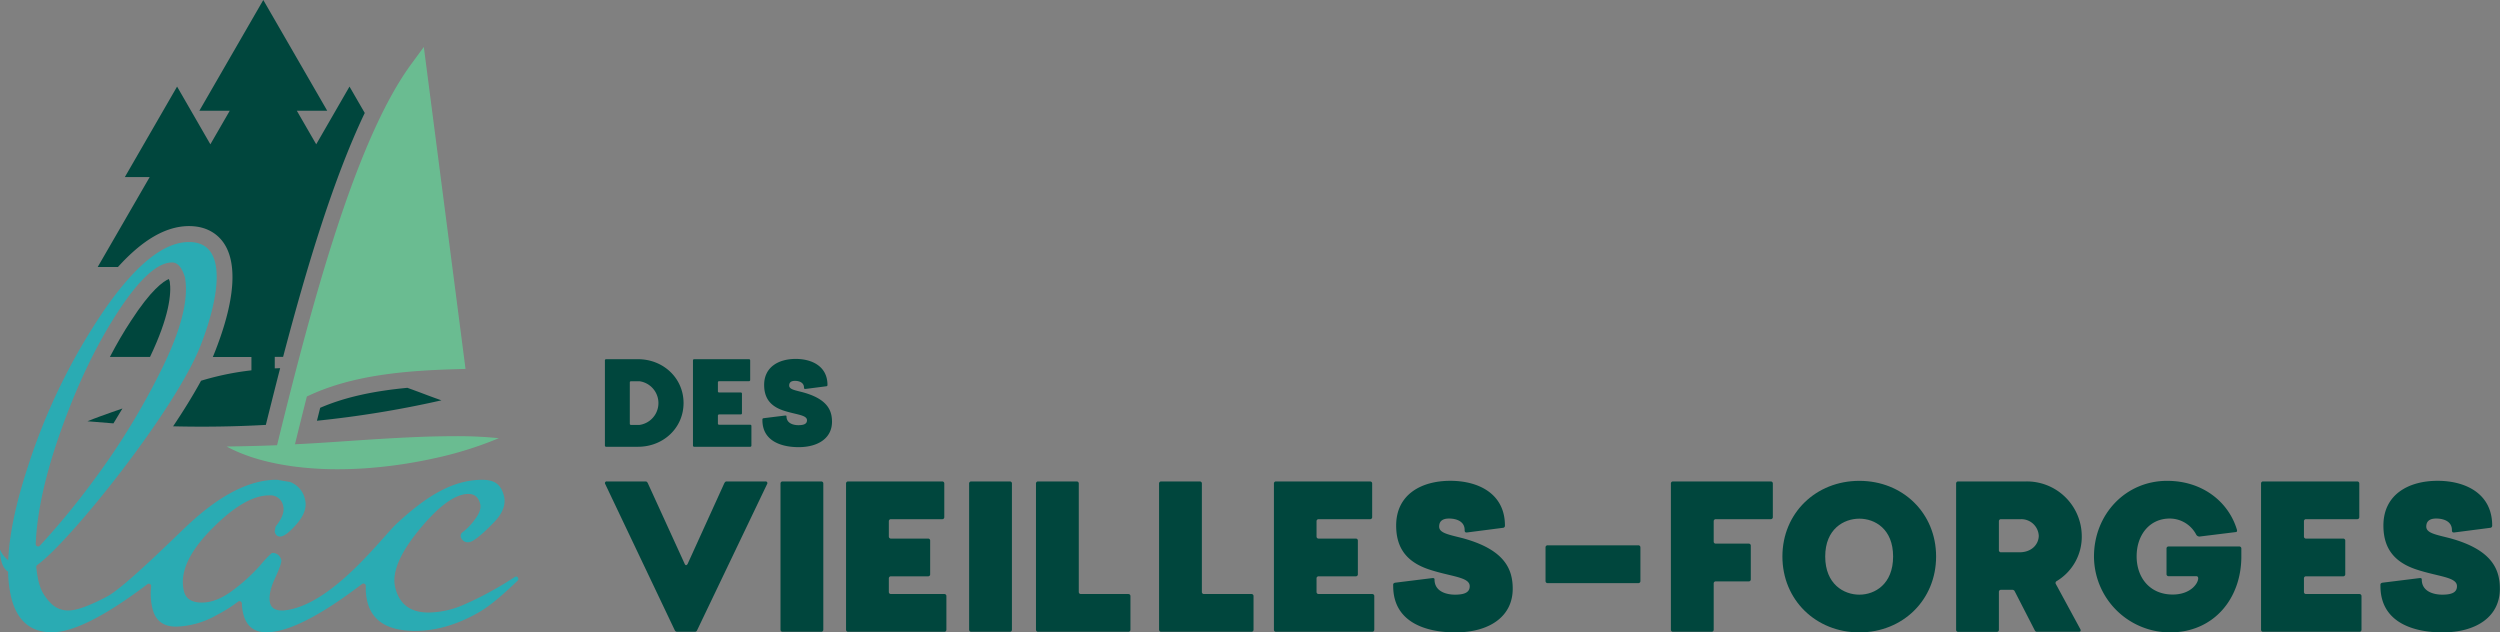
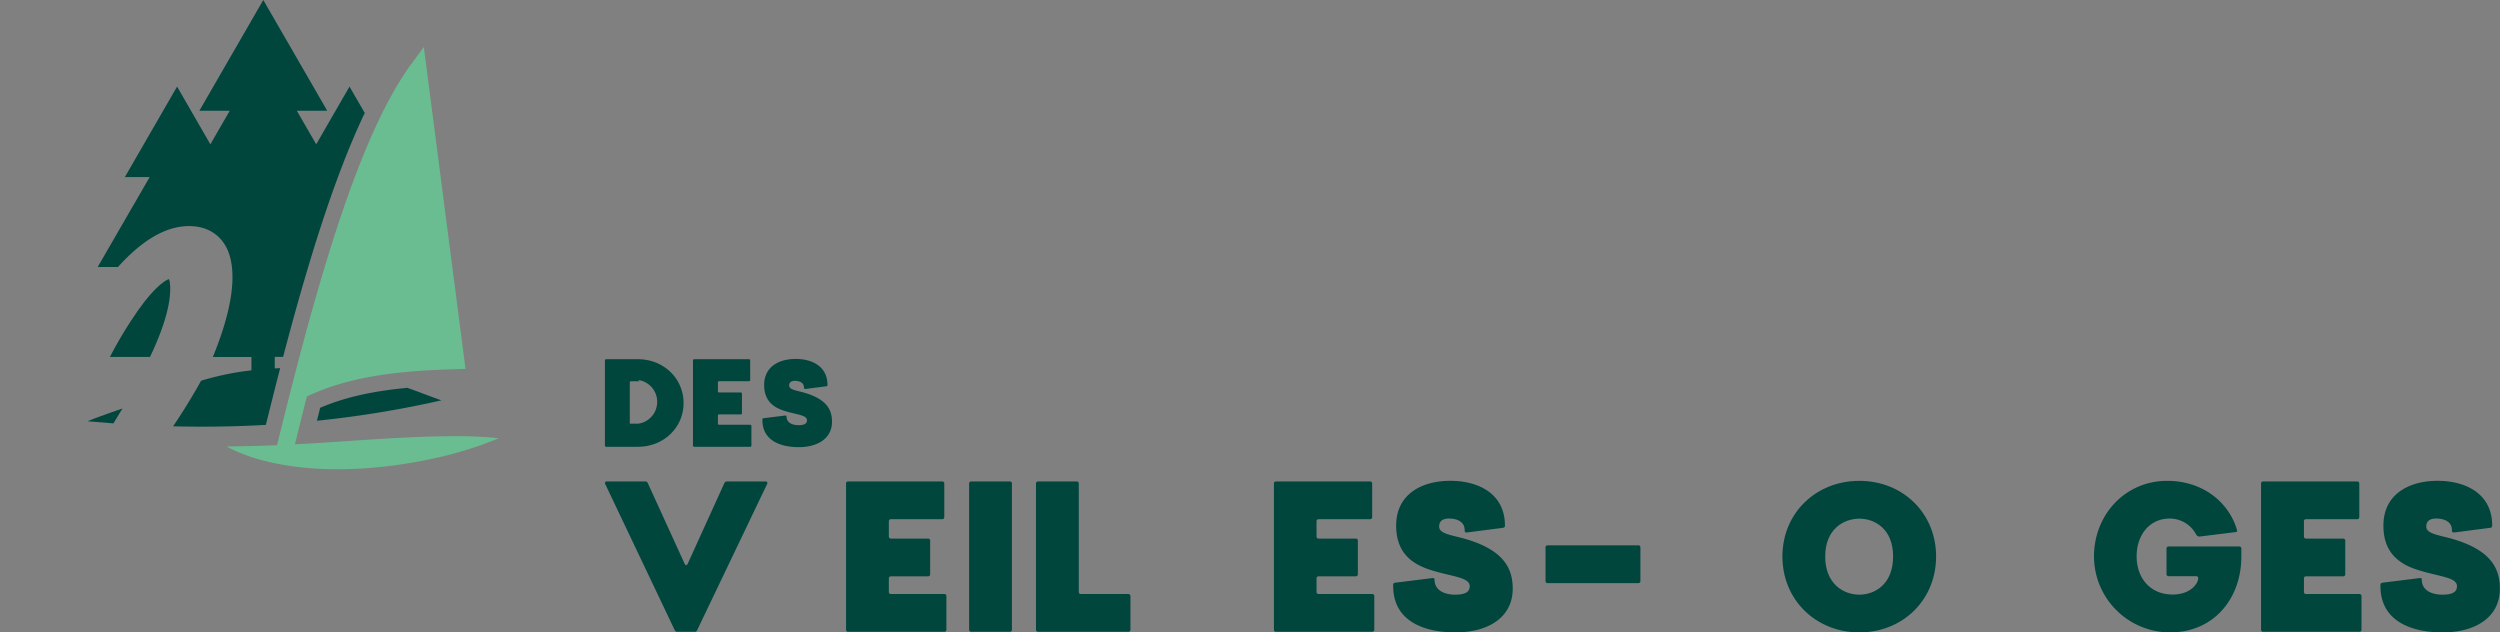
<svg xmlns="http://www.w3.org/2000/svg" viewBox="0 0 793.14 200.63">
  <rect x="0" y="0" width="793.14" height="200.63" fill="#808080" stroke="none" />
  <defs>
    <style>.cls-1{fill:#fff;}.cls-2{fill:#00463d;}.cls-3{fill:#2aabb3;}.cls-4{fill:#6abc91;}</style>
  </defs>
  <g id="Calque_2" data-name="Calque 2">
    <g id="LOGOS">
      <polygon class="cls-1" points="83.16 100.32 83.16 100.32 83.16 100.32 83.16 100.32" />
      <polygon class="cls-1" points="83.85 100.32 83.85 100.32 83.85 100.32 83.85 100.32" />
      <path class="cls-2" d="M34.87,113.23H47.6c6.07-12.73,6.82-20,6.26-23.9-.1-.32-.2-.59-.29-.81-1.73.72-5.62,3.39-12,13.24C39.22,105.31,37,109.15,34.87,113.23Z" />
      <path class="cls-2" d="M27.75,133.65c2.76.25,5.5.47,8.24.67q1.44-2.32,2.85-4.72l-3.52,1.22C32.84,131.73,30.31,132.57,27.75,133.65Z" />
      <path class="cls-2" d="M59.61,71.73H60c6,0,9.32,2.93,11,5.39,3.09,4.53,5.14,14.13-2.67,34.14-.25.64-.52,1.3-.81,2H79.77v4.23c-1.37.16-2.74.34-4.12.56a90,90,0,0,0-11.86,2.74c-2.48,4.54-5.51,9.45-8.87,14.46q14.86.36,29.42-.45c1.49-6,3-12,4.54-18l-1.71.07v-3.65h2.65C97.55,83.8,106,56.17,115.72,35.84l-4.84-8.37L100.32,45.78,94.17,35.13h9.64L83.53,0,63.25,35.13h9.64L66.74,45.78,56.18,27.47,39.61,56.17h7.88L31,84.7h6.43C45.16,76.15,52.47,71.88,59.61,71.73Z" />
      <path class="cls-2" d="M100.55,133.48a330.18,330.18,0,0,0,39.5-6.47c-1.54-.55-3.07-1.1-4.59-1.67-2-.76-4.1-1.54-6.2-2.3-9.7.91-19.22,2.68-27.68,6.34C101.25,130.7,100.91,132.08,100.55,133.48Z" />
-       <path class="cls-3" d="M163.75,182.91a.73.73,0,0,0-.43.14,109.9,109.9,0,0,1-13.68,7.67l-2,.9a28.71,28.71,0,0,1-11.72,2.71q-8.56,0-10.52-7.89-1.74-7,7.58-18.36t15.64-11.38c1.95,0,3.19,1.06,3.72,3.16.33,1.35-.2,3-1.61,4.84a19.22,19.22,0,0,1-4,4.17,1.38,1.38,0,0,0-.57,1.35,2.27,2.27,0,0,0,2.48,1.8q2,0,8.28-6.53c3-3.15,3.48-5.92,3-8-.9-3.61-2.74-5.27-6.95-5.27-10.06,0-18.72,6.15-27.07,13.85-4.65,4.3-20.81,26.26-35.92,27.6l-.67,0c-2.06,0-3.27-.92-3.61-2.28-.48-2,0-4.58,1.53-7.89s2.18-5.25,2-5.85a2.82,2.82,0,0,0-2.58-2.23h-.11a.78.78,0,0,0-.44.15,36.63,36.63,0,0,0-3.54,3.78,56.74,56.74,0,0,1-8.63,7.88q-5.2,3.95-9.94,3.94t-5.63-3.6q-2.13-8.56,8.55-19.49T85.4,157.16a4.12,4.12,0,0,1,4.45,3.37q.66,2.66-2.31,6.39a.67.67,0,0,0-.15.33l-.25,1.39c.26,1.06.84,1.58,1.74,1.58q1.8,0,5.3-4.05t2.6-7.66a7.52,7.52,0,0,0-4.85-5.63c-1.38-.2-2.71-.43-4-.67h-.15q-12.61,0-27.64,13.85c-4.78,4.42-20.62,20.28-26.2,23.21s-9.6,4.39-12.08,4.39a7.46,7.46,0,0,1-5.91-2.48,15.08,15.08,0,0,1-2.82-4,22.24,22.24,0,0,1-.92-2.82,44,44,0,0,1-.71-4.4.86.86,0,0,1,.33-.73c10-7.07,43.72-48.87,51.85-69.73,5.74-14.7,9-32.71-3.67-32.71h-.28C51.91,76.89,43,84,33,98.47A193,193,0,0,0,9,147.58q-5.88,17.78-6.39,30.17A8.53,8.53,0,0,1,0,174.35s-.18,5.22,2.46,6.94l.11.06a38.27,38.27,0,0,0,1,8.25q2.76,11,12.89,11t30.29-15.26a.73.73,0,0,1,.45-.16.75.75,0,0,1,.75.85,19.77,19.77,0,0,0,.45,7.14q1.41,5.64,7.49,5.63a27.34,27.34,0,0,0,12.93-3.71,46.34,46.34,0,0,0,6.68-4.19.78.78,0,0,1,.48-.18.75.75,0,0,1,.75.75,15.52,15.52,0,0,0,.45,3.28q1.46,5.85,7.32,5.85,10.25,0,30.34-15.31a.78.78,0,0,1,.46-.16.75.75,0,0,1,.76.79,17.38,17.38,0,0,0,.49,5q2.3,9.23,15.14,9.23,10.14,0,20.56-6.08c3.68-2.15,8.38-6.38,12-9.89A.76.76,0,0,0,163.75,182.91ZM19.27,136.77q7.82-22,18.07-37.74T54.59,83.26q2.69,0,4.14,4.89a.31.31,0,0,1,0,.13Q60.47,98.87,50.85,118A225.74,225.74,0,0,1,30,152a244.86,244.86,0,0,1-17.37,21.15.76.76,0,0,1-1.3-.54Q11.93,157.42,19.27,136.77Z" />
      <path class="cls-4" d="M93.28,148a105.79,105.79,0,0,0,13.88.87q4.14,0,8.26-.27a148.29,148.29,0,0,0,21.75-3.07,117.1,117.1,0,0,0,21.08-6.51,130.67,130.67,0,0,0-13.76-.64c-2.74,0-5.47.06-8.18.12-7.22.23-14.37.65-21.47,1.12s-14.17,1-21.26,1.33h0q1.86-7.6,3.77-15.15c14.21-6.83,31.14-8.21,47.34-8.67l3-.09L134.46,14.9l-4,5.45c-17,23.2-30.52,71.73-42.56,120.9-5.22.21-10.48.33-16,.41C78.54,145.22,85.93,147,93.28,148Z" />
-       <path class="cls-2" d="M202.42,141.74H192.3a.37.37,0,0,1-.39-.39v-27a.37.37,0,0,1,.39-.39h10.12c8,0,14.44,6,14.44,13.9S210.44,141.74,202.42,141.74Zm.46-20.79H200.2a.37.37,0,0,0-.39.39v13.08a.37.37,0,0,0,.39.39h2.68a7,7,0,0,0,0-13.86Z" />
+       <path class="cls-2" d="M202.42,141.74H192.3a.37.37,0,0,1-.39-.39v-27a.37.37,0,0,1,.39-.39h10.12c8,0,14.44,6,14.44,13.9S210.44,141.74,202.42,141.74Zm.46-20.79H200.2a.37.37,0,0,0-.39.39v13.08h2.68a7,7,0,0,0,0-13.86Z" />
      <path class="cls-2" d="M238.39,135.16v6.19a.37.37,0,0,1-.39.39H220.24a.37.37,0,0,1-.39-.39v-27a.37.37,0,0,1,.39-.39h17.37a.37.37,0,0,1,.39.39v6.19a.37.37,0,0,1-.39.39h-9.46a.37.37,0,0,0-.39.39v2.8a.36.36,0,0,0,.39.39H235a.37.37,0,0,1,.39.39v6.19a.37.37,0,0,1-.39.39h-6.85a.37.37,0,0,0-.39.39v2.49a.36.36,0,0,0,.39.39H238A.37.37,0,0,1,238.39,135.16Z" />
      <path class="cls-2" d="M241.88,133.29c0-.27-.07-.54.43-.62l6.62-.82c.31,0,.59-.08.59.23,0,2.34,2.37,2.81,3.77,2.81,1.79,0,2.73-.43,2.73-1.56,0-1.75-3.55-1.75-7.67-3.15-3.93-1.37-5.92-3.86-5.92-8.06,0-5.68,4.59-8.25,10-8.25,5.26,0,10.13,2.41,10.09,8.33a.39.39,0,0,1-.39.35l-6.62.85c-.27,0-.43-.07-.43-.39,0-1.63-1.48-2.18-2.88-2.18-.62,0-1.83.12-1.83,1.48,0,1.21,1.75,1.48,4.32,2.14,7.75,2.11,9.27,5.69,9.27,9.35,0,5.14-4.32,8.06-10.59,8.06C248,141.86,241.88,140,241.88,133.29Z" />
      <path class="cls-2" d="M220.4,200.43h-5.55a.87.87,0,0,1-.8-.53L192,153.54a.53.53,0,0,1,.54-.8h12.24c.33,0,.53.13.74.54l11.7,25.61c.27.54.6.54.94,0l11.64-25.61c.26-.41.4-.54.73-.54h12.31a.53.53,0,0,1,.54.8L221.14,200A.73.73,0,0,1,220.4,200.43Z" />
-       <path class="cls-2" d="M260.53,200.43H248.29a.64.64,0,0,1-.67-.67V153.41a.64.64,0,0,1,.67-.67h12.24a.64.64,0,0,1,.67.67v46.35A.64.64,0,0,1,260.53,200.43Z" />
      <path class="cls-2" d="M300.25,189.13v10.63a.63.63,0,0,1-.67.67h-30.5a.64.64,0,0,1-.67-.67V153.41a.64.64,0,0,1,.67-.67h29.84a.63.63,0,0,1,.66.67v10.64a.62.62,0,0,1-.66.66H282.66a.64.64,0,0,0-.67.67v4.82a.64.64,0,0,0,.67.67h11.78a.63.63,0,0,1,.66.67v10.63a.63.63,0,0,1-.66.67H282.66a.64.64,0,0,0-.67.67v4.28a.64.64,0,0,0,.67.67h16.92A.63.63,0,0,1,300.25,189.13Z" />
      <path class="cls-2" d="M320.37,200.43H308.13a.64.64,0,0,1-.67-.67V153.41a.64.64,0,0,1,.67-.67h12.24a.63.63,0,0,1,.67.67v46.35A.63.63,0,0,1,320.37,200.43Z" />
      <path class="cls-2" d="M358.64,189.13v10.63a.64.64,0,0,1-.67.67H329.34a.64.64,0,0,1-.67-.67V153.41a.64.64,0,0,1,.67-.67h12.24a.64.64,0,0,1,.67.67v34.38a.64.64,0,0,0,.67.67H358A.64.64,0,0,1,358.64,189.13Z" />
-       <path class="cls-2" d="M397.69,189.13v10.63a.64.64,0,0,1-.67.67H368.39a.64.64,0,0,1-.67-.67V153.41a.64.64,0,0,1,.67-.67h12.24a.63.63,0,0,1,.67.67v34.38a.64.64,0,0,0,.67.67h15A.64.64,0,0,1,397.69,189.13Z" />
      <path class="cls-2" d="M436,189.13v10.63a.64.64,0,0,1-.67.67h-30.5a.63.63,0,0,1-.67-.67V153.41a.63.63,0,0,1,.67-.67h29.83a.64.64,0,0,1,.67.67v10.64a.63.63,0,0,1-.67.66H418.35a.64.64,0,0,0-.67.67v4.82a.64.64,0,0,0,.67.67h11.78a.63.63,0,0,1,.66.67v10.63a.63.63,0,0,1-.66.67H418.35a.64.64,0,0,0-.67.67v4.28a.64.64,0,0,0,.67.67h16.93A.64.64,0,0,1,436,189.13Z" />
      <path class="cls-2" d="M442,185.92c0-.47-.14-.94.73-1.07l11.38-1.41c.53-.06,1-.13,1,.4,0,4,4.08,4.82,6.49,4.82,3.07,0,4.68-.74,4.68-2.68,0-3-6.09-3-13.18-5.41-6.75-2.34-10.16-6.63-10.16-13.85,0-9.77,7.89-14.18,17.19-14.18,9,0,17.39,4.15,17.32,14.31a.66.66,0,0,1-.67.61l-11.37,1.47c-.47.06-.74-.14-.74-.67.07-2.81-2.54-3.75-4.95-3.75-1.07,0-3.14.2-3.14,2.55,0,2.07,3,2.54,7.42,3.67,13.32,3.62,15.92,9.77,15.92,16.06,0,8.83-7.42,13.84-18.19,13.84C452.46,200.63,442,197.49,442,185.92Z" />
      <path class="cls-2" d="M519.74,185H491a.64.64,0,0,1-.67-.67V173.68A.64.64,0,0,1,491,173h28.76a.64.64,0,0,1,.67.67v10.63A.64.64,0,0,1,519.74,185Z" />
-       <path class="cls-2" d="M543.68,185.11v14.65a.64.64,0,0,1-.67.67H530.77a.64.64,0,0,1-.67-.67V153.41a.64.64,0,0,1,.67-.67h31a.64.64,0,0,1,.67.67v10.64a.63.63,0,0,1-.67.66H544.35a.64.64,0,0,0-.67.67v6.42a.63.63,0,0,0,.67.67h10.43a.63.63,0,0,1,.67.67v10.64a.63.63,0,0,1-.67.67H544.35A.63.63,0,0,0,543.68,185.11Z" />
      <path class="cls-2" d="M614.24,176.55c0,13.78-10.57,24.08-24.35,24.08s-24.41-10.3-24.41-24.08,10.64-24,24.41-24S614.24,162.77,614.24,176.55Zm-35.18,0c0,8.77,5.89,12.11,10.83,12.11s10.71-3.34,10.71-12.11-5.82-12-10.71-12S579.06,167.79,579.06,176.55Z" />
-       <path class="cls-2" d="M620.59,199.76V153.41a.63.63,0,0,1,.67-.67h21.53a17.41,17.41,0,0,1,17.66,17.19,16.4,16.4,0,0,1-8,14.45.66.66,0,0,0-.2.94l7.76,14.31c.27.47,0,.8-.47.8H646.34a.81.81,0,0,1-.8-.46l-6.36-12.38a.82.82,0,0,0-.8-.47h-3.55a.64.64,0,0,0-.67.67v12a.63.63,0,0,1-.66.67H621.26A.63.63,0,0,1,620.59,199.76Zm20.06-24.54c4.08,0,6.16-2.68,6.16-5.29a5.56,5.56,0,0,0-5.69-5.22h-6.29a.64.64,0,0,0-.67.67v9.17a.64.64,0,0,0,.67.67Z" />
      <path class="cls-2" d="M711.08,174.08v2.47c0,13.38-8.76,24.08-22.61,24.08a24.16,24.16,0,0,1-24.14-24.08c0-13.24,9.89-24,23.21-24,11.43,0,19.59,6.89,22.14,15.52.13.47-.07.73-.34.73L698,170.2a1.17,1.17,0,0,1-1.21-.54,9.51,9.51,0,0,0-8.42-5.15c-6.43,0-10.51,5.22-10.51,12s4.22,12.11,11.44,12.11c5.62,0,8.09-3.48,8.09-5.15,0-.4-.2-.67-.6-.67H688a.63.63,0,0,1-.66-.67v-8.09a.63.63,0,0,1,.66-.67h22.41A.64.64,0,0,1,711.08,174.08Z" />
      <path class="cls-2" d="M749.2,189.13v10.63a.64.64,0,0,1-.67.67H718a.63.63,0,0,1-.67-.67V153.41a.63.63,0,0,1,.67-.67h29.83a.64.64,0,0,1,.67.67v10.64a.63.63,0,0,1-.67.66H731.6a.63.63,0,0,0-.66.67v4.82a.63.63,0,0,0,.66.67h11.78a.64.64,0,0,1,.67.67v10.63a.64.64,0,0,1-.67.67H731.6a.63.63,0,0,0-.66.67v4.28a.63.63,0,0,0,.66.67h16.93A.64.64,0,0,1,749.2,189.13Z" />
      <path class="cls-2" d="M755.21,185.92c0-.47-.13-.94.74-1.07l11.37-1.41c.53-.06,1-.13,1,.4,0,4,4.08,4.82,6.49,4.82,3.08,0,4.68-.74,4.68-2.68,0-3-6.09-3-13.18-5.41-6.75-2.34-10.16-6.63-10.16-13.85,0-9.77,7.89-14.18,17.19-14.18,9,0,17.39,4.15,17.32,14.31a.66.66,0,0,1-.67.61l-11.37,1.47c-.47.06-.73-.14-.73-.67.06-2.81-2.55-3.75-5-3.75-1.06,0-3.14.2-3.14,2.55,0,2.07,3,2.54,7.43,3.67,13.31,3.62,15.92,9.77,15.92,16.06,0,8.83-7.43,13.84-18.2,13.84C765.71,200.63,755.21,197.49,755.21,185.92Z" />
    </g>
  </g>
</svg>